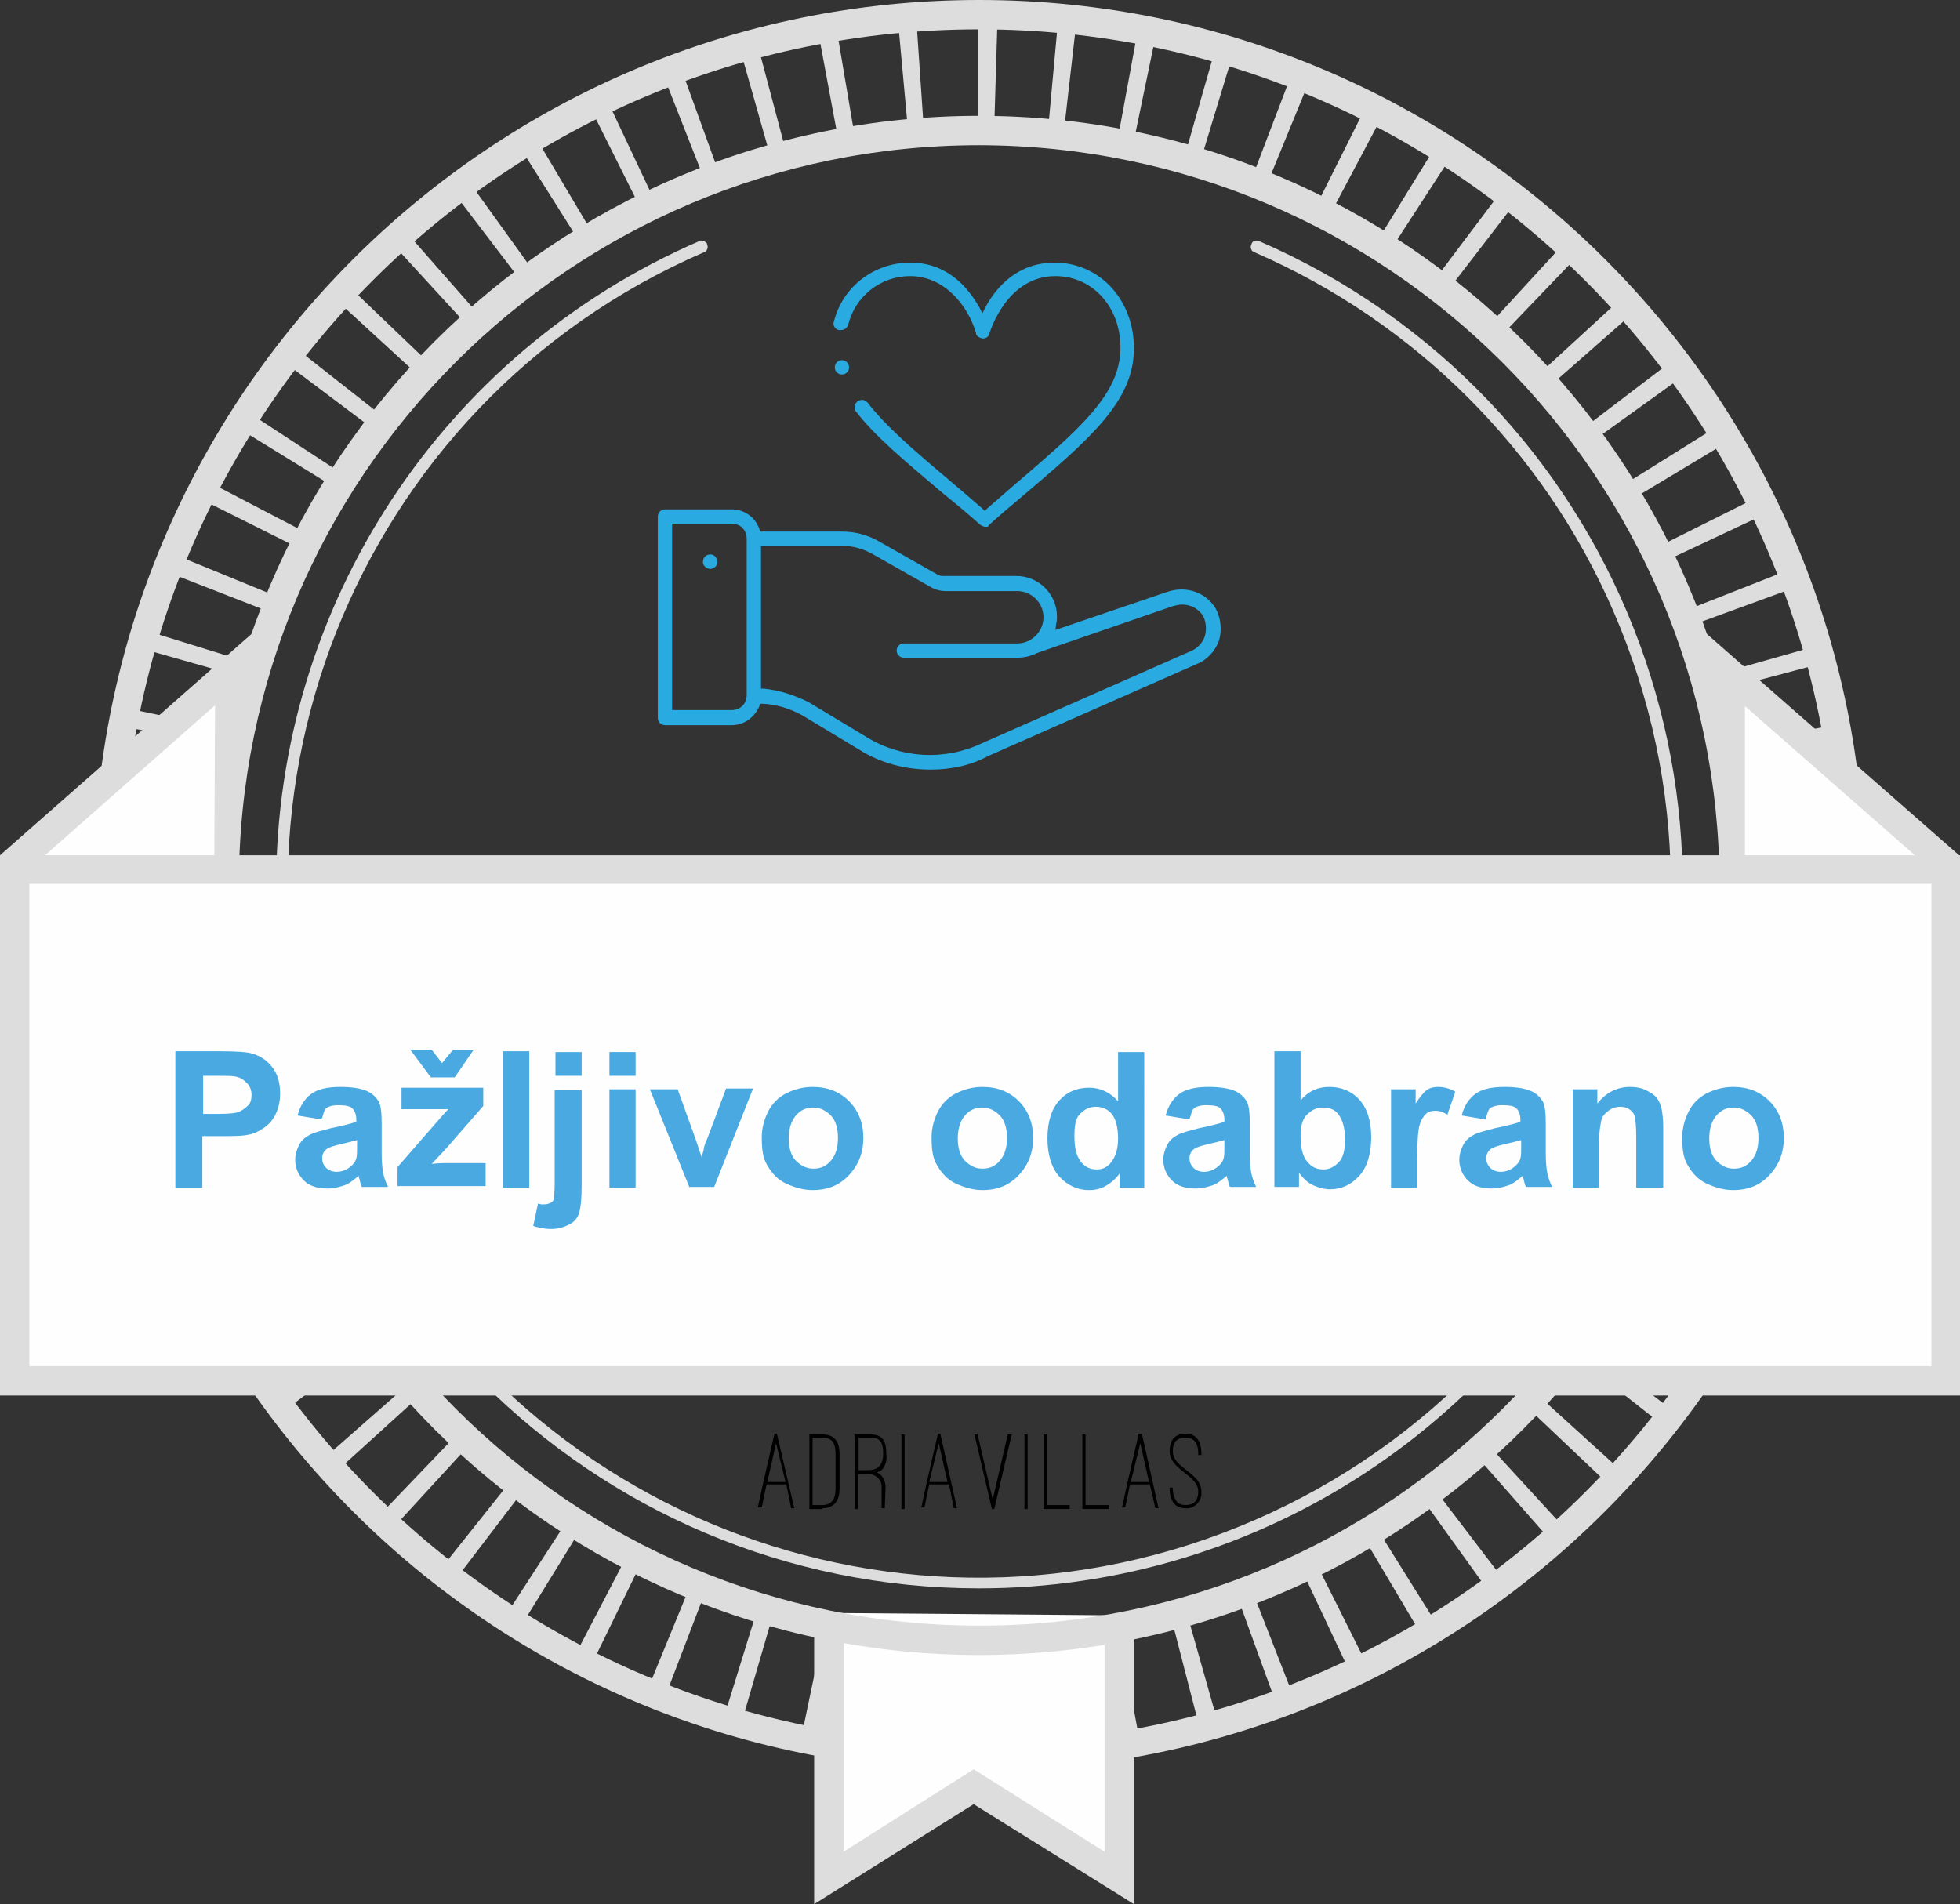
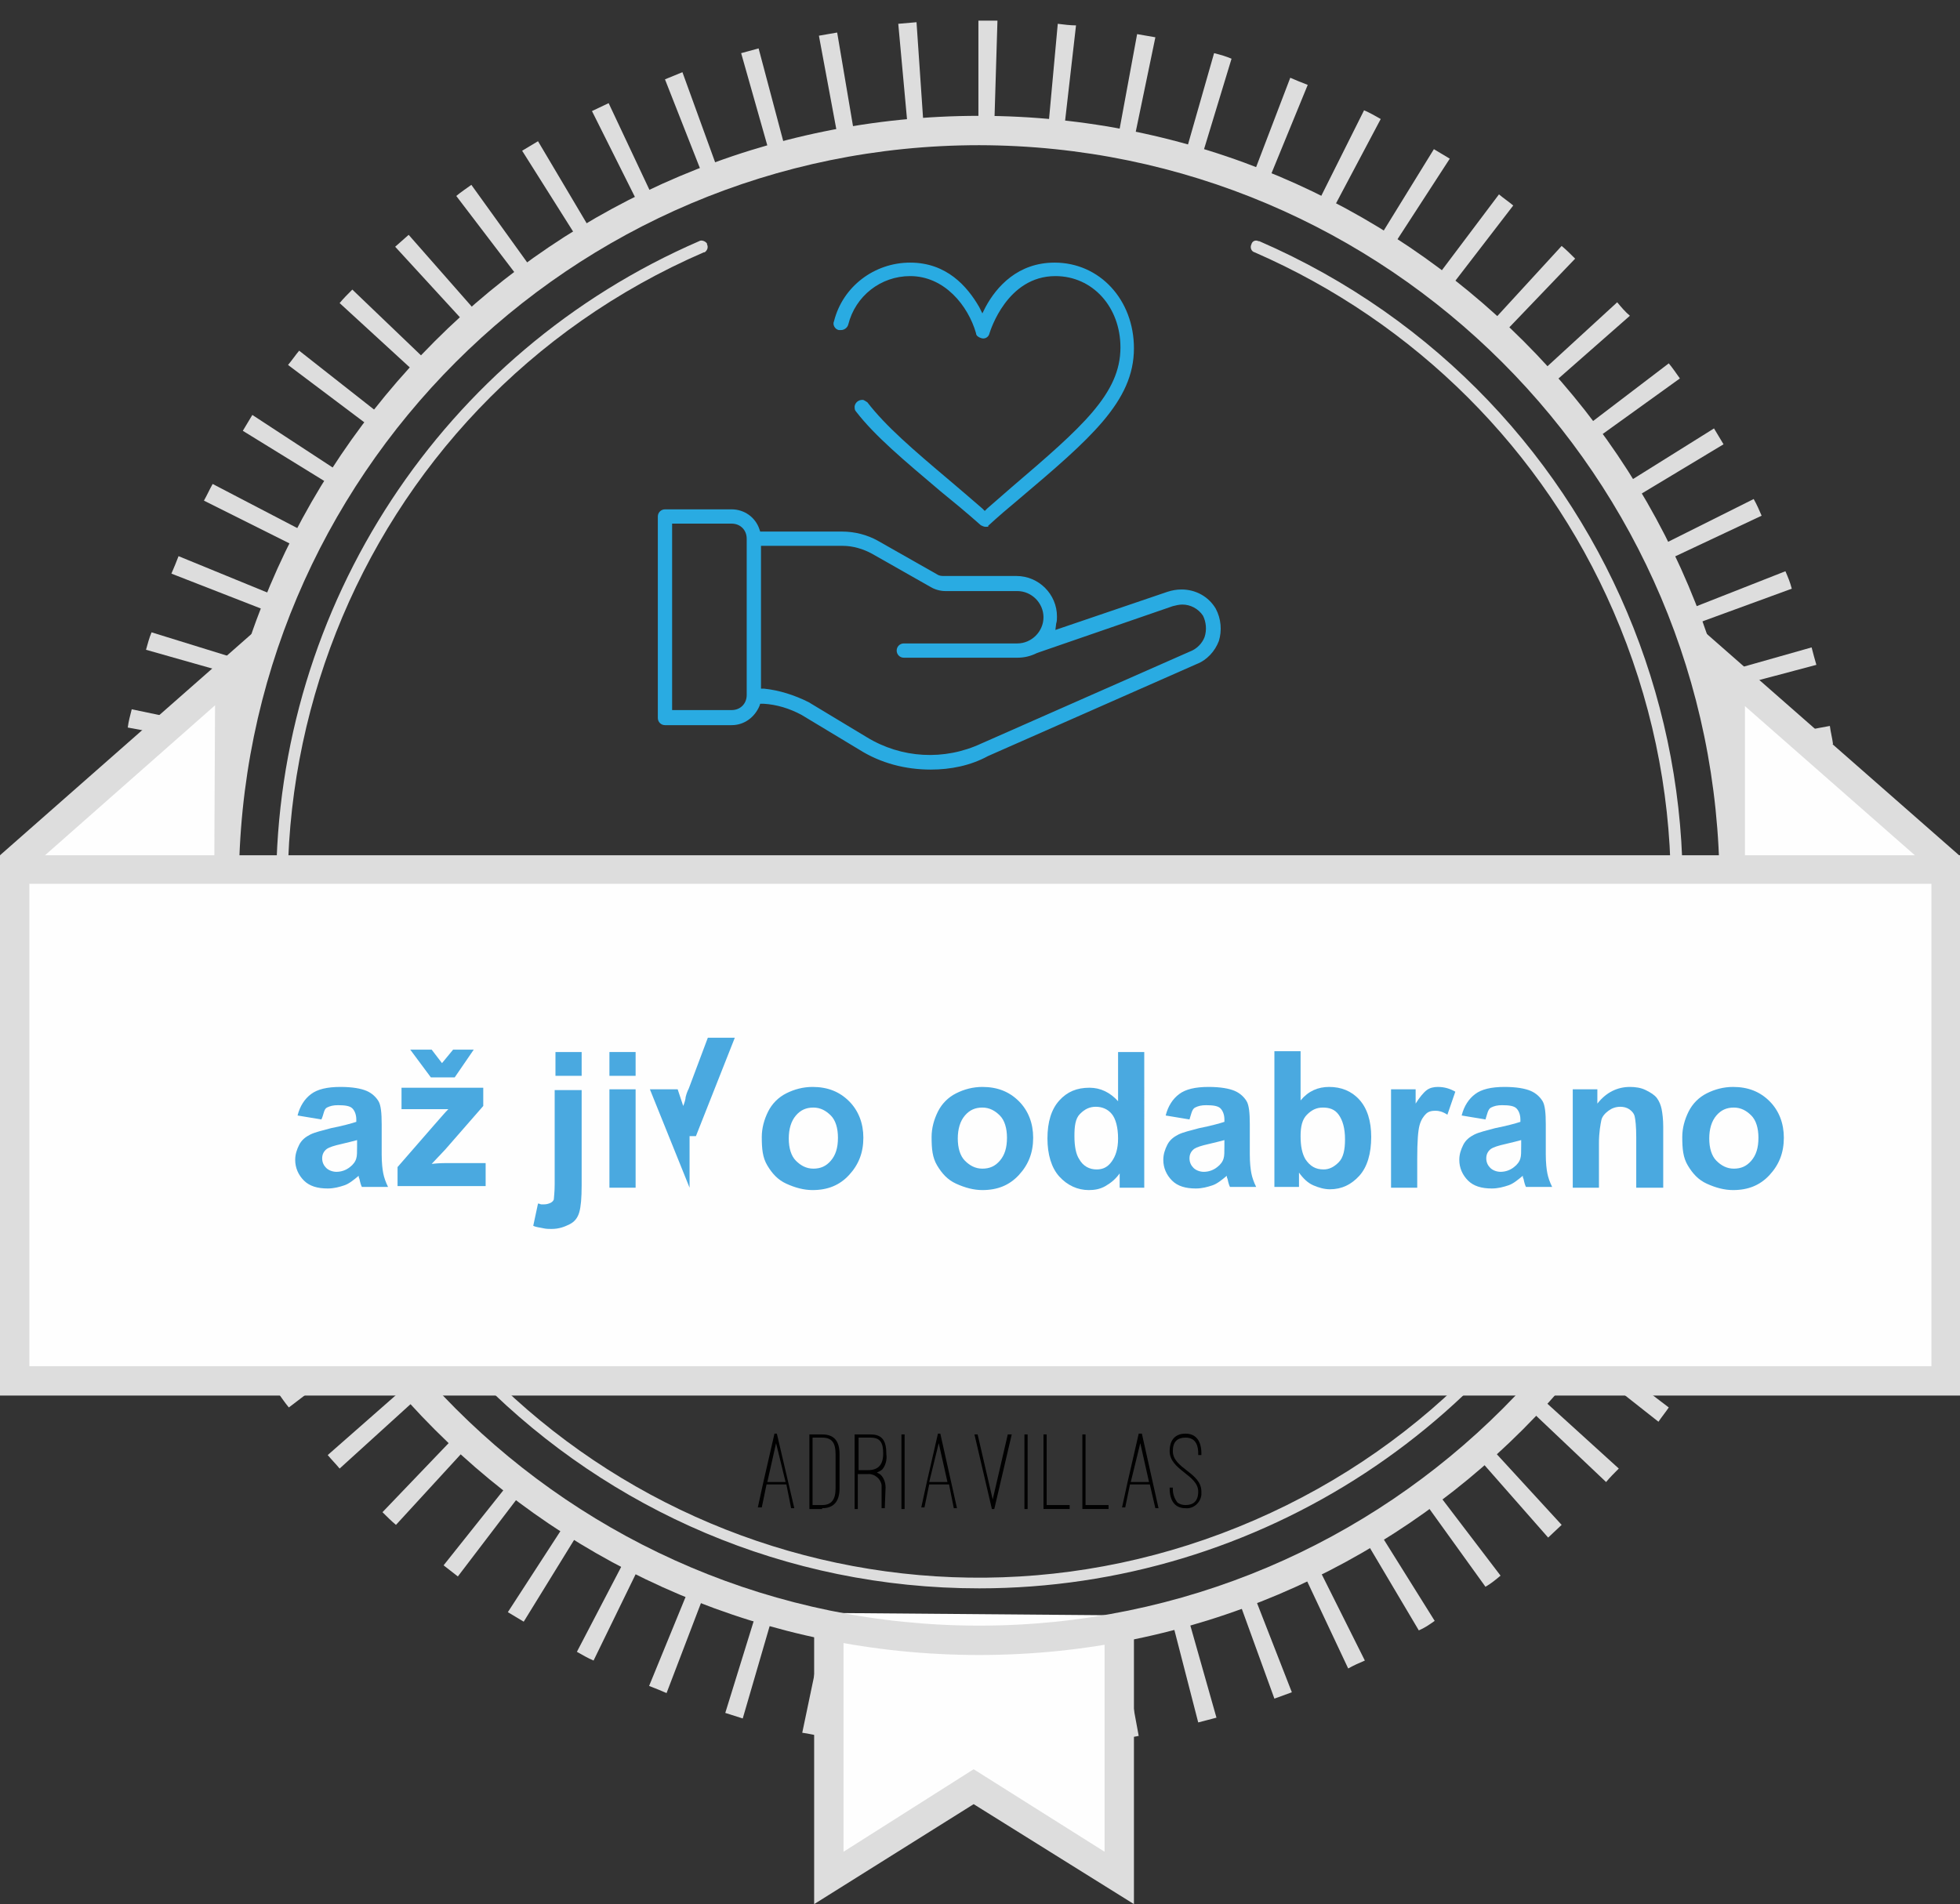
<svg xmlns="http://www.w3.org/2000/svg" version="1.1" id="Layer_1" x="0px" y="0px" viewBox="0 0 247 240" style="enable-background:new 0 0 247 240;" xml:space="preserve">
  <rect x="0" y="0" width="247" height="240" fill="#333333" stroke="none" />
  <style type="text/css">
	.st0{fill:#DDDDDD;}
	.st1{fill:#FEFEFE;}
	.st2{fill:#29ABE2;}
	.st3{fill:#4AA9E0;}
</style>
  <g id="Layer_2_1_">
    <g id="Layer_1-2">
      <g>
-         <path class="st0" d="M123.4,223.2c-61.7,0-111.6-50-111.6-111.6S61.7,0,123.4,0C185,0,235,50,235,111.6     C234.9,173.2,185,223.2,123.4,223.2z M123.4,3.7c-59.7,0-108,48.3-108,108s48.3,108,108,108s108-48.4,108-108l0,0     C231.3,52,183,3.7,123.4,3.7z" />
-       </g>
+         </g>
      <g>
        <path class="st0" d="M123.4,220.7L123.4,220.7c-0.8,0-1.5,0-2.3,0l0.3-13.2h2V220.7z M131.1,220.4l-0.9-13.1l2-0.2l1.2,13.1     C132.7,220.3,131.9,220.4,131.1,220.4z M113.4,220.2l-2.3-0.2l1.5-13.1c0.7,0.1,1.3,0.1,2,0.2L113.4,220.2z M141.2,219.2l-2.1-13     c0.7-0.1,1.4-0.2,2-0.4l2.4,13L141.2,219.2z M103.4,218.8c-0.8-0.1-1.5-0.3-2.3-0.4l2.7-12.9c0.7,0.1,1.3,0.3,2,0.4L103.4,218.8z      M151,217.1l-3.3-12.8c0.7-0.2,1.3-0.4,2-0.5l3.6,12.7L151,217.1z M93.6,216.6l-2.2-0.7l3.9-12.6l2,0.6L93.6,216.6z M160.6,214.1     l-4.5-12.4c0.6-0.2,1.3-0.5,1.9-0.7l4.8,12.3L160.6,214.1z M84,213.4c-0.7-0.3-1.4-0.6-2.2-0.9l5-12.2l1.9,0.8L84,213.4z      M169.9,210.3l-5.6-11.9c0.6-0.3,1.2-0.6,1.8-0.9l5.9,11.8C171.3,209.6,170.6,209.9,169.9,210.3L169.9,210.3z M74.8,209.3     c-0.7-0.3-1.4-0.7-2.1-1.1l6.1-11.7l1.8,0.9L74.8,209.3z M178.8,205.5l-6.7-11.3l1.7-1.1l7,11.2     C180.1,204.8,179.5,205.2,178.8,205.5L178.8,205.5z M66,204.4c-0.7-0.4-1.3-0.8-2-1.2l7.2-11.1c0.6,0.4,1.2,0.7,1.7,1.1L66,204.4     z M187.2,200l-7.7-10.7c0.6-0.4,1.1-0.8,1.6-1.2l8,10.5C188.5,199.1,187.9,199.6,187.2,200z M57.7,198.7l-1.8-1.4l8.2-10.3     c0.5,0.4,1.1,0.8,1.6,1.2L57.7,198.7z M195.1,193.8l-8.7-9.9c0.5-0.4,1-0.9,1.5-1.4l8.9,9.7L195.1,193.8z M49.9,192.2     c-0.6-0.5-1.2-1.1-1.7-1.6l9.1-9.5c0.5,0.5,1,0.9,1.5,1.4L49.9,192.2z M202.4,186.8l-9.6-9.1c0.5-0.5,0.9-1,1.4-1.5l9.8,8.9     C203.4,185.7,202.9,186.2,202.4,186.8z M42.8,185.1c-0.5-0.6-1-1.1-1.5-1.7l9.9-8.7c0.4,0.5,0.9,1,1.4,1.5L42.8,185.1z      M209,179.2l-10.4-8.2l1.2-1.6l10.5,8C209.9,178,209.4,178.6,209,179.2z M36.4,177.4c-0.5-0.6-0.9-1.2-1.4-1.9l10.7-7.7     c0.4,0.6,0.8,1.1,1.2,1.6L36.4,177.4z M214.8,171l-11-7.2c0.4-0.6,0.7-1.1,1.1-1.7l11.2,7C215.7,169.7,215.3,170.4,214.8,171z      M30.7,169.1c-0.4-0.7-0.8-1.3-1.2-2l11.3-6.7c0.3,0.6,0.7,1.2,1.1,1.8L30.7,169.1z M220,162.3l-11.7-6.1     c0.3-0.6,0.6-1.2,0.9-1.8l11.7,5.9C220.7,160.9,220.3,161.6,220,162.3z M25.8,160.3c-0.4-0.7-0.7-1.4-1-2.1l11.9-5.6     c0.3,0.6,0.6,1.2,0.9,1.8L25.8,160.3z M224.3,153.2l-12.2-5c0.3-0.6,0.5-1.3,0.8-1.9l12.2,4.7     C224.8,151.7,224.5,152.5,224.3,153.2L224.3,153.2L224.3,153.2z M21.7,151.1c-0.3-0.7-0.6-1.4-0.8-2.2l12.4-4.5l0.7,1.9     L21.7,151.1z M227.6,143.7l-12.6-3.9c0.2-0.7,0.4-1.3,0.6-2l12.7,3.6C228.1,142.2,227.9,143,227.6,143.7z M18.5,141.6     c-0.2-0.8-0.4-1.5-0.6-2.2l12.8-3.3c0.2,0.7,0.4,1.3,0.5,2L18.5,141.6z M230.1,133.9l-12.9-2.7c0.1-0.7,0.3-1.3,0.4-2l13,2.4     C230.4,132.4,230.3,133.2,230.1,133.9z M16.1,131.8c-0.1-0.8-0.3-1.5-0.4-2.3l13-2.1c0.1,0.7,0.2,1.3,0.4,2L16.1,131.8z      M231.7,124l-13.1-1.5c0.1-0.7,0.1-1.3,0.2-2l13.1,1.2C231.9,122.4,231.8,123.2,231.7,124z M14.8,121.8c-0.1-0.8-0.1-1.5-0.2-2.3     l13.1-0.9c0,0.7,0.1,1.4,0.2,2L14.8,121.8z M232.4,114l-13.2-0.3c0-0.7,0-1.4,0-2v-0.2h13.2v0.2     C232.4,112.4,232.4,113.2,232.4,114L232.4,114L232.4,114z M27.5,111.8H14.3v-0.1c0-0.7,0-1.5,0-2.2l13.2,0.2     C27.5,110.4,27.5,111,27.5,111.8L27.5,111.8z M219,104.6c-0.1-0.7-0.1-1.3-0.2-2l13.2-1.3c0.1,0.8,0.1,1.5,0.2,2.3L219,104.6z      M27.9,102.9l-13.1-1.2c0.1-0.8,0.1-1.5,0.2-2.3l13.1,1.5C28,101.5,27.9,102.2,27.9,102.9z M218,95.9c-0.1-0.7-0.2-1.3-0.4-2     l13-2.4c0.1,0.8,0.3,1.5,0.4,2.3L218,95.9z M29.1,94.1l-13-2.4c0.1-0.8,0.3-1.5,0.5-2.3l12.9,2.7C29.3,92.8,29.2,93.4,29.1,94.1z      M216.1,87.2l-0.5-2l12.7-3.6c0.2,0.8,0.4,1.5,0.6,2.2L216.1,87.2z M31.1,85.5l-12.7-3.6c0.2-0.7,0.4-1.5,0.7-2.2l12.6,3.9     C31.5,84.2,31.3,84.8,31.1,85.5z M213.5,78.7c-0.2-0.6-0.5-1.3-0.7-1.9L225,72c0.3,0.7,0.6,1.4,0.8,2.2L213.5,78.7z M33.9,77.1     l-12.3-4.8c0.3-0.7,0.6-1.4,0.9-2.2l12.2,5C34.4,75.8,34.2,76.4,33.9,77.1z M210.1,70.6c-0.3-0.6-0.6-1.2-0.9-1.8l11.8-5.9     c0.4,0.7,0.7,1.4,1,2.1L210.1,70.6z M37.5,69l-11.8-5.9c0.4-0.7,0.7-1.4,1.1-2.1l11.7,6.1C38.1,67.7,37.8,68.3,37.5,69z      M205.9,62.8c-0.4-0.6-0.7-1.2-1.1-1.8l11.2-7c0.4,0.7,0.8,1.3,1.2,2L205.9,62.8z M41.8,61.2l-11.2-6.9c0.4-0.7,0.8-1.3,1.2-2     l11,7.2C42.5,60.1,42.2,60.6,41.8,61.2z M201,55.4c-0.4-0.5-0.8-1.1-1.2-1.6l10.5-8c0.5,0.6,0.9,1.2,1.4,1.9L201,55.4z      M46.8,53.9L36.3,46c0.5-0.6,0.9-1.2,1.4-1.8L48,52.3C47.6,52.8,47.2,53.4,46.8,53.9z M195.5,48.5c-0.4-0.5-0.9-1-1.4-1.5     l9.7-8.9c0.5,0.6,1,1.2,1.6,1.7L195.5,48.5z M52.5,47.1l-9.7-8.9c0.5-0.6,1-1.1,1.6-1.7l9.5,9.1C53.4,46.1,52.9,46.6,52.5,47.1     C52.5,47.1,52.5,47.1,52.5,47.1z M189.4,42.1l-1.5-1.4l8.9-9.7c0.6,0.5,1.1,1,1.7,1.6L189.4,42.1z M58.7,40.8l-8.9-9.7l1.7-1.5     l8.7,9.9C59.7,39.9,59.2,40.4,58.7,40.8z M182.7,36.3l-1.7-1.3l7.9-10.5c0.6,0.5,1.2,0.9,1.8,1.4L182.7,36.3z M65.5,35.2l-8-10.5     c0.6-0.5,1.2-0.9,1.9-1.4l7.7,10.7L65.5,35.2z M175.5,31.1l-1.7-1.1l6.9-11.2c0.7,0.4,1.3,0.8,2,1.2L175.5,31.1z M72.8,30.1     l-7-11.1c0.7-0.4,1.3-0.8,2-1.2l6.7,11.3L72.8,30.1z M167.8,26.7l-1.8-1l5.9-11.8c0.7,0.3,1.4,0.7,2.1,1.1L167.8,26.7z      M80.5,25.8L74.6,14l2.1-1l5.6,11.9C81.7,25.2,81.1,25.5,80.5,25.8L80.5,25.8z M159.8,22.9l-1.9-0.8l4.7-12.3     c0.7,0.3,1.4,0.6,2.2,0.9L159.8,22.9z M88.6,22.2L83.8,10L86,9.1l4.5,12.4C89.9,21.7,89.2,22,88.6,22.2L88.6,22.2z M151.4,19.9     l-2-0.6L153,6.7c0.8,0.2,1.5,0.4,2.2,0.7L151.4,19.9z M97,19.4L93.4,6.7c0.7-0.2,1.5-0.4,2.2-0.6L99,18.9     C98.3,19,97.7,19.2,97,19.4z M142.9,17.7c-0.7-0.1-1.3-0.3-2-0.4l2.4-13l2.3,0.4L142.9,17.7z M105.6,17.4l-2.4-12.9l2.3-0.4     l2.2,13C106.9,17.1,106.3,17.2,105.6,17.4L105.6,17.4z M134.1,16.3l-2-0.2L133.3,3c0.8,0.1,1.6,0.2,2.3,0.2L134.1,16.3z      M114.4,16.1L113.2,3l2.3-0.2l0.9,13.2C115.7,16,115.1,16.1,114.4,16.1L114.4,16.1z M125.3,15.8h-2V2.6h0.2h2.2L125.3,15.8z" />
      </g>
      <g>
        <polygon class="st1" points="104.4,203.3 104.4,236.7 122.7,225.2 141,236.7 141,203.6    " />
      </g>
      <g>
        <polygon class="st0" points="142.9,240 122.7,227.4 102.6,240 102.6,204.7 106.3,204.7 106.3,233.4 122.7,223 139.2,233.4      139.2,204.7 142.9,204.7    " />
      </g>
      <g>
        <path class="st0" d="M123.4,208.6c-53.6,0-97-43.4-97-97s43.4-97,97-97s97,43.4,97,97l0,0C220.3,165.1,176.9,208.6,123.4,208.6z      M123.4,18.3c-51.5,0-93.3,41.8-93.3,93.3s41.8,93.3,93.3,93.3s93.3-41.8,93.3-93.3C216.6,60.1,174.9,18.4,123.4,18.3z" />
      </g>
      <g>
        <path class="st0" d="M123.4,200.2c-48.9,0-88.6-39.7-88.6-88.6c0-35.3,21-67.2,53.3-81.2c0.3-0.2,0.8,0,1,0.3c0,0,0,0,0,0.1     c0.2,0.4,0,0.8-0.3,1c0,0,0,0-0.1,0c-44.1,19.1-64.4,70.4-45.2,114.6s70.4,64.4,114.6,45.2s64.4-70.4,45.2-114.6     c-8.8-20.3-25-36.4-45.2-45.2c-0.4-0.1-0.6-0.6-0.4-1c0,0,0,0,0,0c0.1-0.4,0.5-0.6,0.9-0.4c0,0,0.1,0,0.1,0     c44.9,19.5,65.5,71.6,46,116.5C190.7,179.2,158.7,200.2,123.4,200.2L123.4,200.2z" />
      </g>
      <g>
        <polygon class="st1" points="29.6,109.6 29.6,98.9 33.2,81.1 1.8,109.3    " />
      </g>
      <g>
        <polygon class="st0" points="2.5,110.6 0,107.8 35,77 29.9,100.7 29.9,110.1 27,110.1 27.1,88.9    " />
      </g>
      <g>
        <polygon class="st1" points="217.3,109.6 217.3,99 213.8,81.2 245.1,109.4    " />
      </g>
      <g>
        <polygon class="st0" points="244.5,110.6 247,107.9 211.9,77.1 217.1,100.8 217.1,110.2 219.9,110.2 219.9,89    " />
      </g>
      <g>
        <rect x="1.8" y="109.7" class="st1" width="243.3" height="64.4" />
      </g>
      <g>
        <path class="st0" d="M247,175.9H0v-68.1h247V175.9z M3.7,172.2h239.7v-60.8H3.7V172.2z" />
      </g>
      <g>
        <path d="M118.3,181.9l1.1,4.9h-2.3L118.3,181.9z M120.2,190.1h0.4l-2.1-9.4h-0.3l-1.4,6.1l0,0l-0.7,3.2h0.4l0.6-2.9h2.5     L120.2,190.1z M114,180.8h-0.4v9.4h0.4V180.8z M108.2,181.2h1.5c1.2,0,1.6,0.6,1.6,2s-0.6,2.1-1.9,2.1h-1.2V181.2z M111.6,187.5     c0-0.6-0.2-1.2-0.6-1.6c-0.1-0.1-0.3-0.2-0.5-0.3c0.2-0.1,0.5-0.2,0.7-0.4c0.4-0.5,0.6-1.2,0.5-1.9c0-1.7-0.5-2.5-2-2.5h-2v9.4     h0.4v-4.4h1.2c0.9-0.1,1.7,0.6,1.8,1.4c0,0.1,0,0.2,0,0.3v2.6h0.4L111.6,187.5z M103.6,181.2c1.2,0,1.7,0.6,1.7,2.1v4.3     c0,1.4-0.5,2.1-1.7,2.1h-1.2v-8.5L103.6,181.2z M103.6,190.1c1.5,0,2.2-0.9,2.2-2.5v-4.3c0-1.7-0.7-2.5-2.2-2.5H102v9.4H103.6z      M97.8,181.9l1.2,4.9h-2.3L97.8,181.9z M99.7,190.1h0.4l-2.2-9.4h-0.3l-1.4,6.1l0,0l-0.7,3.2H96l0.6-2.9h2.5L99.7,190.1z" />
      </g>
      <g>
        <path d="M147.4,187.6c0,1.6,0.7,2.5,2,2.5c1,0.1,1.9-0.7,2-1.7c0-0.1,0-0.3,0-0.4c0-2.4-3.6-2.9-3.6-5.1c0-1.2,0.6-1.7,1.6-1.7     s1.6,0.6,1.6,2v0.2h0.4v-0.2c0-1.6-0.7-2.5-2-2.5s-2,0.8-2,2.2c0,2.4,3.6,3,3.6,5.1c0,1.2-0.6,1.7-1.6,1.7c-0.4,0-0.7-0.1-1-0.3     c-0.4-0.5-0.6-1.1-0.6-1.7v-0.2h-0.4L147.4,187.6z M143.7,181.9l1.1,4.9h-2.3L143.7,181.9z M145.6,190.1h0.4l-2.1-9.4h-0.4     l-1.4,6.1l0,0l-0.7,3.2h0.4l0.6-2.9h2.5L145.6,190.1z M139.7,189.7h-2.9v-8.9h-0.4v9.4h3.3V189.7z M134.8,189.7h-2.9v-8.9h-0.4     v9.4h3.3V189.7z M129.5,180.8h-0.4v9.4h0.4V180.8z M123.2,180.8h-0.4l2.2,9.4h0.3l2.2-9.4H127l-1.9,8.2L123.2,180.8z" />
      </g>
      <g>
-         <path class="st2" d="M89.4,71.7c-0.5-0.1-0.9-0.5-0.8-1c0-0.4,0.4-0.8,0.8-0.8c0.5-0.1,0.9,0.3,1,0.8s-0.3,0.9-0.8,1     C89.5,71.7,89.4,71.7,89.4,71.7z" />
-       </g>
+         </g>
      <g>
        <path class="st2" d="M117.3,97c-3.2,0-6.3-0.8-9-2.5l-7.3-4.4c-1.5-0.8-3.1-1.3-4.8-1.4h-0.4L95.7,89c-0.6,1.4-1.9,2.4-3.5,2.4     h-8.4c-0.5,0-0.9-0.4-0.9-0.9l0,0V65.1c0-0.5,0.4-0.9,0.9-0.9l0,0h8.4c1.6,0,3,1,3.5,2.5l0.1,0.3h10.3c1.6,0,3.2,0.4,4.6,1.2     l7.4,4.2c0.3,0.2,0.6,0.2,0.9,0.2h9.1c2.8,0,5.1,2.3,5.1,5.1c0,0.3,0,0.6-0.1,0.9l-0.1,0.8l14.1-4.8c0.6-0.2,1.2-0.3,1.8-0.3     c1.8,0,3.4,0.9,4.3,2.4c0.7,1.3,0.8,2.8,0.4,4.1c-0.5,1.3-1.5,2.4-2.8,2.9l-26.3,11.6C122.3,96.5,119.8,97,117.3,97z M95.9,86.8     h0.4c1.9,0.2,3.8,0.8,5.6,1.7l7.3,4.4c4.4,2.7,9.8,3,14.5,0.8l26.3-11.6c0.8-0.3,1.5-1,1.8-1.8c0.3-0.9,0.2-1.9-0.2-2.7     c-0.6-0.9-1.6-1.4-2.6-1.4c-0.4,0-0.8,0.1-1.2,0.2l-17.1,5.9c-0.8,0.4-1.6,0.6-2.5,0.6h-14.3c-0.5,0-0.9-0.4-0.9-0.9     s0.4-0.9,0.9-0.9l0,0h14.3c1.8,0,3.3-1.5,3.3-3.3c0-1.8-1.5-3.3-3.3-3.3h-9.1c-0.6,0-1.3-0.2-1.8-0.5l-7.4-4.2     c-1.1-0.6-2.4-1-3.7-1H95.9V86.8z M84.7,89.5h7.5c1.1,0,1.9-0.8,1.9-1.9V67.9c0-1.1-0.8-1.9-1.9-1.9l0,0h-7.5V89.5z" />
      </g>
      <g>
        <path class="st2" d="M124.2,66.4c-0.2,0-0.4-0.1-0.6-0.2c-1.8-1.6-3.5-3-5.1-4.3c-4.6-3.9-8.2-6.9-10.6-10     c-0.2-0.2-0.2-0.4-0.2-0.7c0.1-0.5,0.5-0.8,1-0.8c0.2,0,0.4,0.2,0.6,0.3c2.3,3,5.8,6,10.3,9.8c1.3,1.1,2.7,2.3,4.2,3.6l0.3,0.3     l0.3-0.3l3.1-2.7c8.9-7.6,13.7-11.8,13.7-17.6c0-5.1-3.5-9-8.2-9c-6.1,0-8.2,6.9-8.3,7.2c-0.1,0.5-0.6,0.8-1.1,0.6     c-0.3-0.1-0.6-0.3-0.6-0.6c-1-3.5-4-7.2-8.3-7.2c-3.7,0-6.9,2.5-7.8,6.1c-0.1,0.4-0.5,0.7-0.9,0.7c-0.1,0-0.2,0-0.3,0     c-0.5-0.1-0.8-0.7-0.6-1.1c1.1-4.4,5.1-7.4,9.6-7.4c4.6,0,7.2,3,8.7,5.6l0.4,0.8l0.4-0.8c1.4-2.6,4.1-5.6,8.7-5.6     c5.7,0,10,4.7,10,10.8c0,6.7-5.5,11.4-14.6,19.1c-1.2,1-2.5,2.1-3.8,3.3C124.7,66.4,124.4,66.4,124.2,66.4z" />
      </g>
      <g>
-         <path class="st2" d="M106.1,47.2c-0.5,0-0.9-0.4-0.9-0.9s0.4-0.9,0.9-0.9s0.9,0.4,0.9,0.9S106.6,47.2,106.1,47.2L106.1,47.2z" />
-       </g>
+         </g>
    </g>
    <g>
-       <path class="st3" d="M22.1,149.7v-17.2h5.6c2.1,0,3.5,0.1,4.1,0.3c1,0.3,1.8,0.8,2.5,1.7s1,2,1,3.3c0,1.1-0.2,1.9-0.6,2.7    s-0.9,1.3-1.5,1.7s-1.2,0.7-1.8,0.8c-0.8,0.2-2,0.2-3.6,0.2h-2.3v6.5H22.1z M25.6,135.5v4.9h1.9c1.4,0,2.3-0.1,2.7-0.3    s0.8-0.5,1.1-0.8s0.4-0.8,0.4-1.3c0-0.6-0.2-1.1-0.6-1.5s-0.8-0.7-1.4-0.8c-0.4-0.1-1.2-0.1-2.5-0.1H25.6z" />
      <path class="st3" d="M40.5,141.1l-3-0.5c0.3-1.2,0.9-2.1,1.7-2.7s2-0.9,3.7-0.9c1.5,0,2.6,0.2,3.3,0.5s1.2,0.8,1.5,1.3    s0.4,1.5,0.4,2.9l0,3.8c0,1.1,0.1,1.9,0.2,2.4s0.3,1.1,0.6,1.7h-3.3c-0.1-0.2-0.2-0.5-0.3-1c-0.1-0.2-0.1-0.3-0.1-0.4    c-0.6,0.5-1.2,1-1.8,1.2s-1.3,0.4-2.1,0.4c-1.3,0-2.3-0.3-3-1s-1.1-1.6-1.1-2.6c0-0.7,0.2-1.3,0.5-1.9s0.8-1,1.4-1.3    s1.5-0.5,2.6-0.8c1.5-0.3,2.6-0.6,3.2-0.8v-0.3c0-0.6-0.2-1.1-0.5-1.4s-0.9-0.4-1.8-0.4c-0.6,0-1,0.1-1.4,0.3    S40.8,140.5,40.5,141.1z M45,143.7c-0.4,0.1-1.1,0.3-2,0.5s-1.5,0.4-1.8,0.6c-0.4,0.3-0.6,0.7-0.6,1.2c0,0.5,0.2,0.9,0.5,1.2    s0.8,0.5,1.3,0.5c0.6,0,1.2-0.2,1.7-0.6c0.4-0.3,0.7-0.7,0.8-1.1c0.1-0.3,0.1-0.8,0.1-1.6V143.7z" />
      <path class="st3" d="M50.1,149.7v-2.6l4.7-5.4c0.8-0.9,1.3-1.5,1.7-1.9c-0.4,0-0.9,0-1.5,0l-4.4,0v-2.7h10.3v2.3l-4.8,5.5    l-1.7,1.8c0.9-0.1,1.5-0.1,1.7-0.1h5.1v2.9H50.1z M51.7,132.3h2.7l1.3,1.7l1.4-1.7h2.6l-2.4,3.5h-3L51.7,132.3z" />
-       <path class="st3" d="M63.4,149.7v-17.2h3.3v17.2H63.4z" />
      <path class="st3" d="M73.3,137.3v12.1c0,1.6-0.1,2.7-0.3,3.4s-0.6,1.2-1.2,1.5s-1.3,0.6-2.3,0.6c-0.3,0-0.7,0-1.1-0.1    s-0.8-0.1-1.2-0.3l0.6-2.8c0.2,0,0.3,0.1,0.4,0.1s0.3,0,0.4,0c0.3,0,0.6-0.1,0.8-0.2s0.4-0.3,0.4-0.5s0.1-0.8,0.1-1.8v-11.9H73.3z     M70,135.6v-3h3.3v3H70z" />
      <path class="st3" d="M76.8,135.6v-3h3.3v3H76.8z M76.8,149.7v-12.4h3.3v12.4H76.8z" />
-       <path class="st3" d="M86.9,149.7l-5-12.4h3.5l2.3,6.4l0.7,2.1c0.2-0.5,0.3-0.9,0.3-1.1c0.1-0.4,0.2-0.7,0.4-1.1l2.4-6.4h3.4    l-4.9,12.4H86.9z" />
+       <path class="st3" d="M86.9,149.7l-5-12.4h3.5l0.7,2.1c0.2-0.5,0.3-0.9,0.3-1.1c0.1-0.4,0.2-0.7,0.4-1.1l2.4-6.4h3.4    l-4.9,12.4H86.9z" />
      <path class="st3" d="M96,143.3c0-1.1,0.3-2.2,0.8-3.2s1.3-1.8,2.3-2.3s2.1-0.8,3.3-0.8c1.9,0,3.4,0.6,4.6,1.8s1.8,2.8,1.8,4.6    c0,1.9-0.6,3.4-1.8,4.7s-2.7,1.9-4.6,1.9c-1.1,0-2.2-0.3-3.3-0.8s-1.8-1.3-2.4-2.3S96,144.8,96,143.3z M99.4,143.5    c0,1.2,0.3,2.2,0.9,2.8s1.3,1,2.2,1s1.6-0.3,2.2-1s0.9-1.6,0.9-2.9c0-1.2-0.3-2.2-0.9-2.8s-1.3-1-2.2-1s-1.6,0.3-2.2,1    S99.4,142.3,99.4,143.5z" />
      <path class="st3" d="M117.4,143.3c0-1.1,0.3-2.2,0.8-3.2s1.3-1.8,2.3-2.3s2.1-0.8,3.3-0.8c1.9,0,3.4,0.6,4.6,1.8s1.8,2.8,1.8,4.6    c0,1.9-0.6,3.4-1.8,4.7s-2.7,1.9-4.6,1.9c-1.1,0-2.2-0.3-3.3-0.8s-1.8-1.3-2.4-2.3S117.4,144.8,117.4,143.3z M120.7,143.5    c0,1.2,0.3,2.2,0.9,2.8s1.3,1,2.2,1s1.6-0.3,2.2-1s0.9-1.6,0.9-2.9c0-1.2-0.3-2.2-0.9-2.8s-1.3-1-2.2-1s-1.6,0.3-2.2,1    S120.7,142.3,120.7,143.5z" />
      <path class="st3" d="M144.2,149.7h-3.1v-1.8c-0.5,0.7-1.1,1.2-1.8,1.6s-1.4,0.5-2.1,0.5c-1.4,0-2.7-0.6-3.7-1.7s-1.5-2.8-1.5-4.8    c0-2.1,0.5-3.7,1.5-4.8s2.2-1.6,3.8-1.6c1.4,0,2.6,0.6,3.6,1.7v-6.2h3.3V149.7z M135.4,143.2c0,1.3,0.2,2.3,0.6,2.9    c0.5,0.9,1.3,1.3,2.2,1.3c0.8,0,1.4-0.3,1.9-1s0.8-1.6,0.8-2.9c0-1.4-0.3-2.5-0.8-3.1s-1.2-0.9-2-0.9c-0.8,0-1.4,0.3-2,0.9    S135.4,142,135.4,143.2z" />
      <path class="st3" d="M149.9,141.1l-3-0.5c0.3-1.2,0.9-2.1,1.7-2.7s2-0.9,3.7-0.9c1.5,0,2.6,0.2,3.3,0.5s1.2,0.8,1.5,1.3    s0.4,1.5,0.4,2.9l0,3.8c0,1.1,0.1,1.9,0.2,2.4s0.3,1.1,0.6,1.7H155c-0.1-0.2-0.2-0.5-0.3-1c-0.1-0.2-0.1-0.3-0.1-0.4    c-0.6,0.5-1.2,1-1.8,1.2s-1.3,0.4-2.1,0.4c-1.3,0-2.3-0.3-3-1s-1.1-1.6-1.1-2.6c0-0.7,0.2-1.3,0.5-1.9s0.8-1,1.4-1.3    s1.5-0.5,2.6-0.8c1.5-0.3,2.6-0.6,3.2-0.8v-0.3c0-0.6-0.2-1.1-0.5-1.4s-0.9-0.4-1.8-0.4c-0.6,0-1,0.1-1.4,0.3    S150.1,140.5,149.9,141.1z M154.3,143.7c-0.4,0.1-1.1,0.3-2,0.5s-1.5,0.4-1.8,0.6c-0.4,0.3-0.6,0.7-0.6,1.2c0,0.5,0.2,0.9,0.5,1.2    s0.8,0.5,1.3,0.5c0.6,0,1.2-0.2,1.7-0.6c0.4-0.3,0.7-0.7,0.8-1.1c0.1-0.3,0.1-0.8,0.1-1.6V143.7z" />
      <path class="st3" d="M160.6,149.7v-17.2h3.3v6.2c1-1.2,2.2-1.7,3.6-1.7c1.5,0,2.8,0.5,3.8,1.6s1.5,2.7,1.5,4.7    c0,2.1-0.5,3.8-1.5,4.9s-2.2,1.7-3.7,1.7c-0.7,0-1.4-0.2-2.1-0.5s-1.3-0.9-1.8-1.6v1.8H160.6z M163.9,143.2c0,1.3,0.2,2.2,0.6,2.9    c0.6,0.9,1.3,1.3,2.3,1.3c0.7,0,1.3-0.3,1.9-0.9s0.8-1.6,0.8-2.9c0-1.4-0.3-2.4-0.8-3.1s-1.2-0.9-2-0.9c-0.8,0-1.4,0.3-2,0.9    S163.9,142,163.9,143.2z" />
      <path class="st3" d="M178.6,149.7h-3.3v-12.4h3.1v1.8c0.5-0.8,1-1.4,1.4-1.7s0.9-0.4,1.4-0.4c0.8,0,1.5,0.2,2.2,0.6l-1,2.9    c-0.6-0.4-1.1-0.5-1.5-0.5c-0.5,0-0.9,0.1-1.2,0.4s-0.6,0.7-0.8,1.4s-0.3,2.1-0.3,4.2V149.7z" />
      <path class="st3" d="M187.2,141.1l-3-0.5c0.3-1.2,0.9-2.1,1.7-2.7s2-0.9,3.7-0.9c1.5,0,2.6,0.2,3.3,0.5s1.2,0.8,1.5,1.3    s0.4,1.5,0.4,2.9l0,3.8c0,1.1,0.1,1.9,0.2,2.4s0.3,1.1,0.6,1.7h-3.3c-0.1-0.2-0.2-0.5-0.3-1c-0.1-0.2-0.1-0.3-0.1-0.4    c-0.6,0.5-1.2,1-1.8,1.2s-1.3,0.4-2.1,0.4c-1.3,0-2.3-0.3-3-1s-1.1-1.6-1.1-2.6c0-0.7,0.2-1.3,0.5-1.9s0.8-1,1.4-1.3    s1.5-0.5,2.6-0.8c1.5-0.3,2.6-0.6,3.2-0.8v-0.3c0-0.6-0.2-1.1-0.5-1.4s-0.9-0.4-1.8-0.4c-0.6,0-1,0.1-1.4,0.3    S187.4,140.5,187.2,141.1z M191.7,143.7c-0.4,0.1-1.1,0.3-2,0.5s-1.5,0.4-1.8,0.6c-0.4,0.3-0.6,0.7-0.6,1.2c0,0.5,0.2,0.9,0.5,1.2    s0.8,0.5,1.3,0.5c0.6,0,1.2-0.2,1.7-0.6c0.4-0.3,0.7-0.7,0.8-1.1c0.1-0.3,0.1-0.8,0.1-1.6V143.7z" />
      <path class="st3" d="M209.5,149.7h-3.3v-6.4c0-1.3-0.1-2.2-0.2-2.6s-0.4-0.7-0.7-0.9s-0.7-0.3-1.1-0.3c-0.6,0-1.1,0.2-1.5,0.5    s-0.8,0.7-0.9,1.2s-0.3,1.5-0.3,2.9v5.6h-3.3v-12.4h3.1v1.8c1.1-1.4,2.5-2.1,4.1-2.1c0.7,0,1.4,0.1,2,0.4s1.1,0.6,1.4,1    s0.5,0.9,0.6,1.4s0.2,1.3,0.2,2.2V149.7z" />
      <path class="st3" d="M212,143.3c0-1.1,0.3-2.2,0.8-3.2s1.3-1.8,2.3-2.3s2.1-0.8,3.3-0.8c1.9,0,3.4,0.6,4.6,1.8s1.8,2.8,1.8,4.6    c0,1.9-0.6,3.4-1.8,4.7s-2.7,1.9-4.6,1.9c-1.1,0-2.2-0.3-3.3-0.8s-1.8-1.3-2.4-2.3S212,144.8,212,143.3z M215.4,143.5    c0,1.2,0.3,2.2,0.9,2.8s1.3,1,2.2,1s1.6-0.3,2.2-1s0.9-1.6,0.9-2.9c0-1.2-0.3-2.2-0.9-2.8s-1.3-1-2.2-1s-1.6,0.3-2.2,1    S215.4,142.3,215.4,143.5z" />
    </g>
  </g>
</svg>